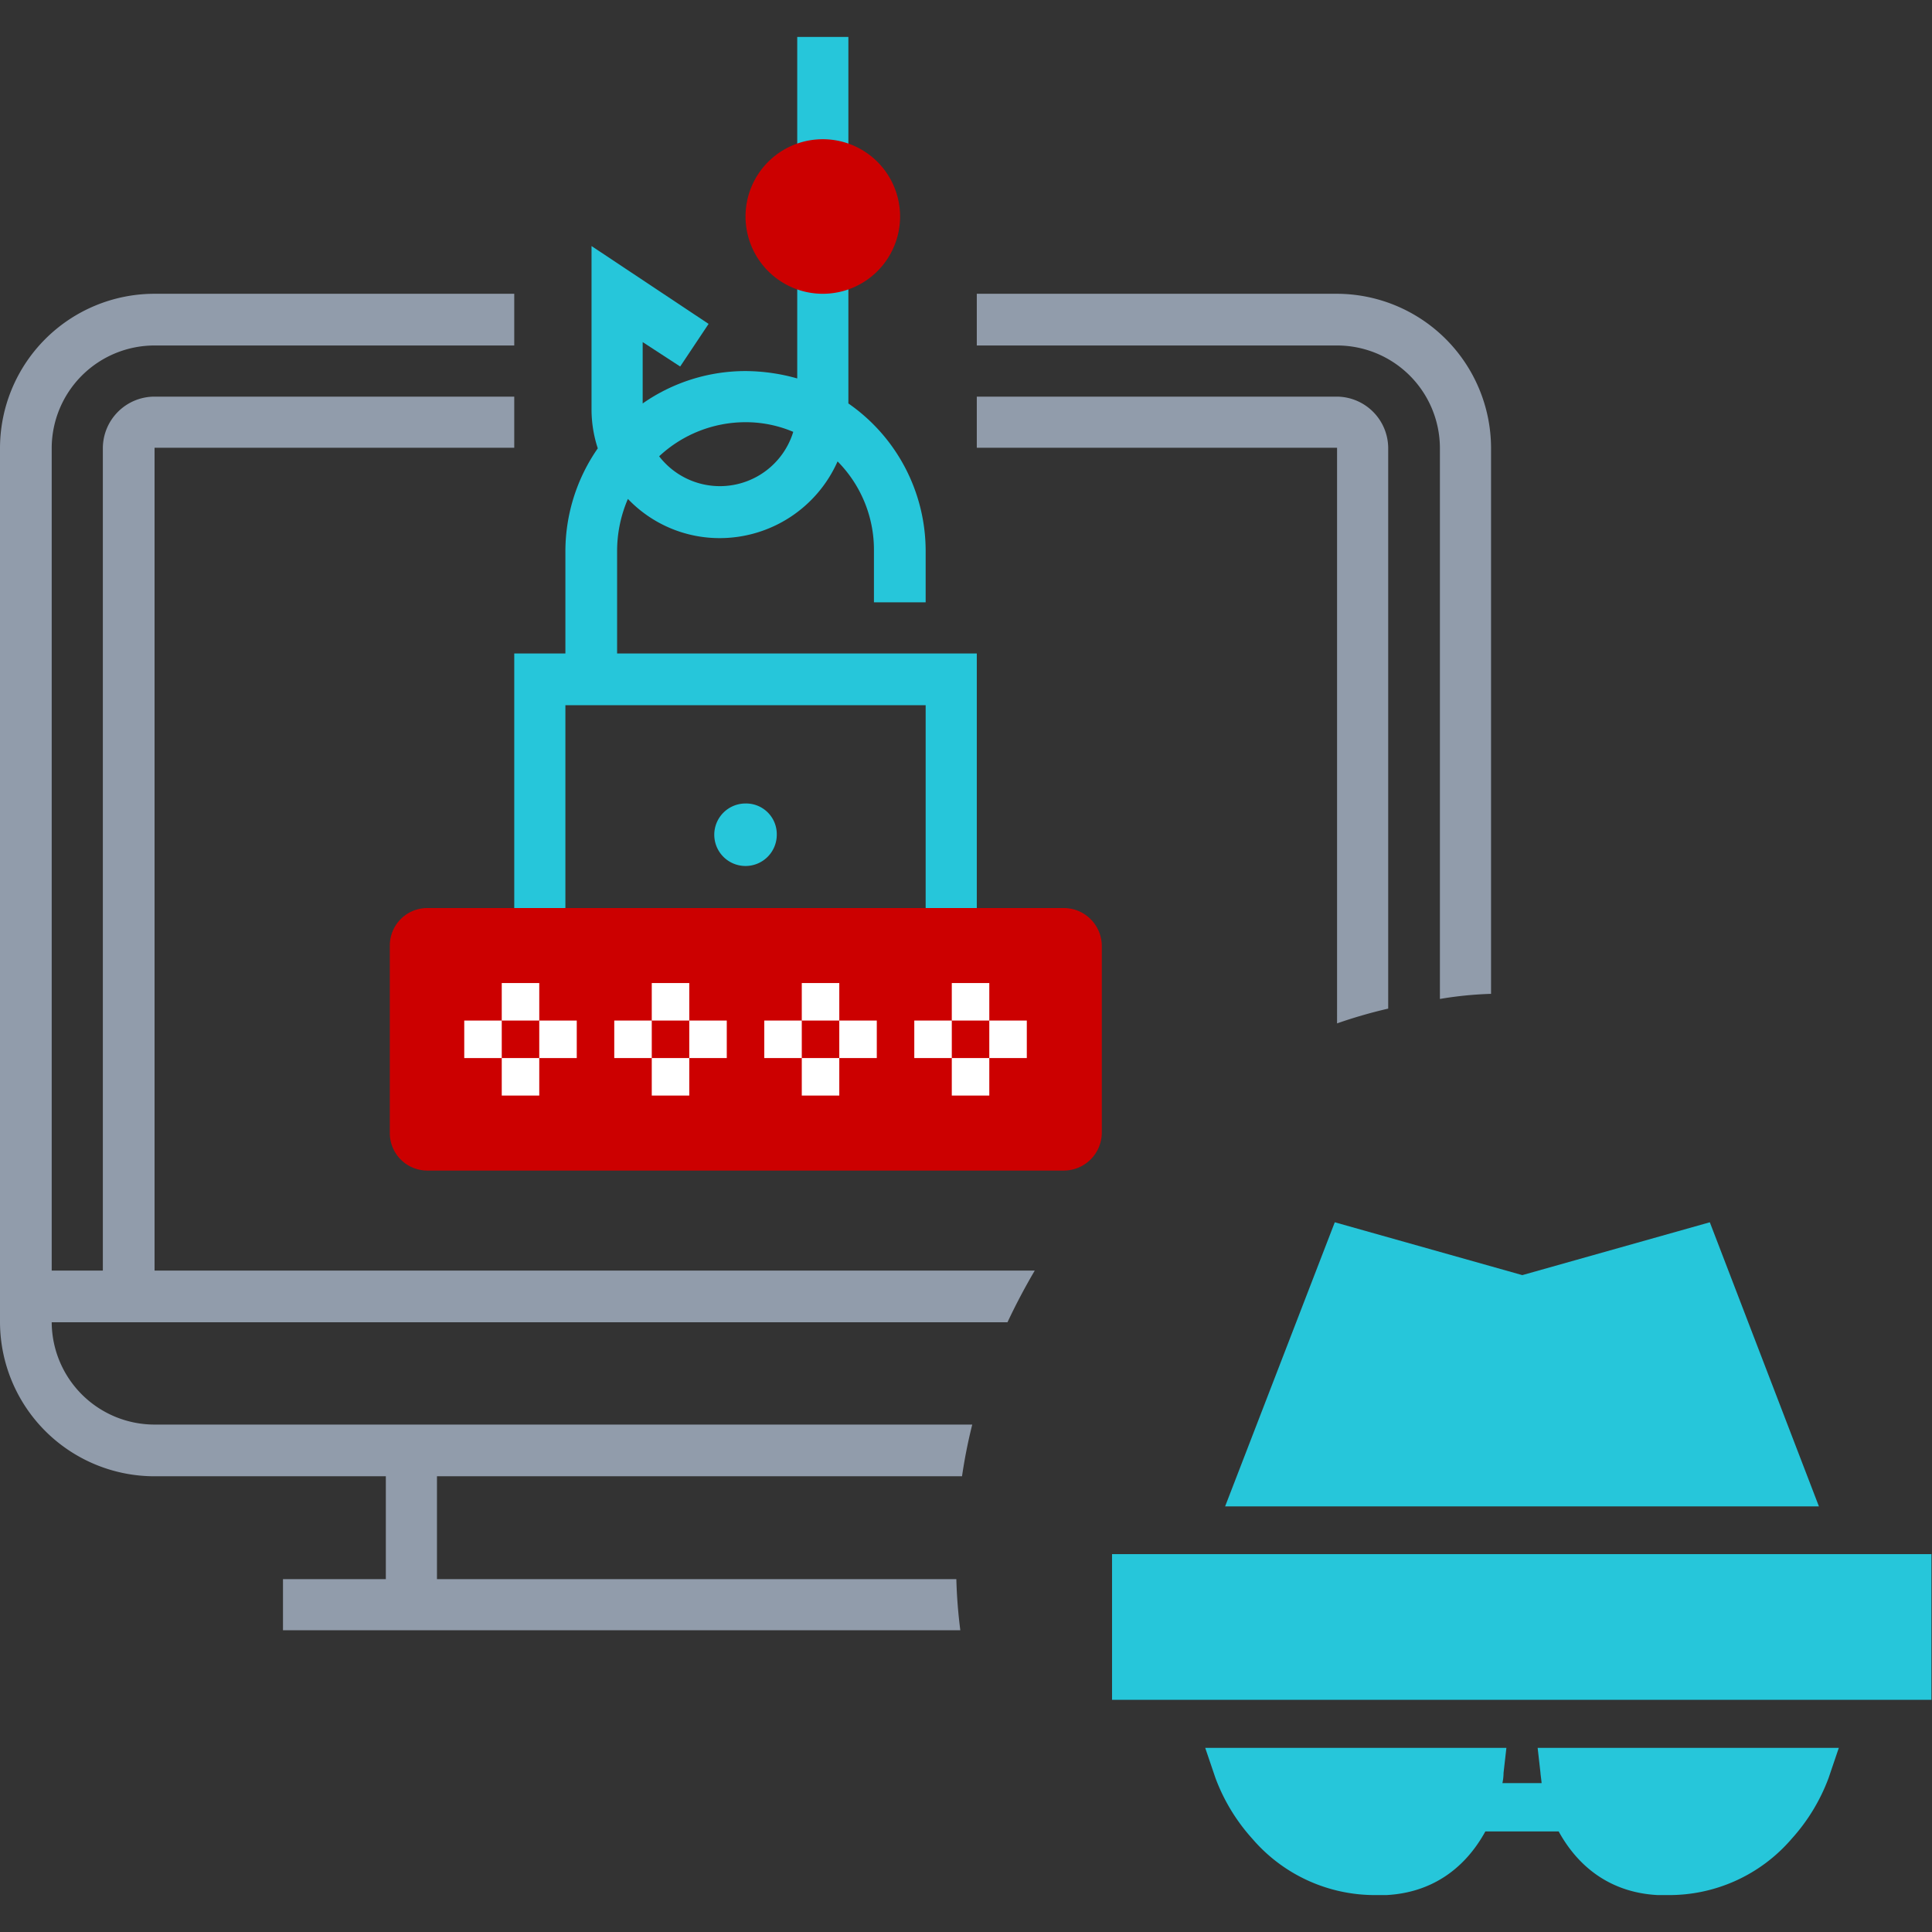
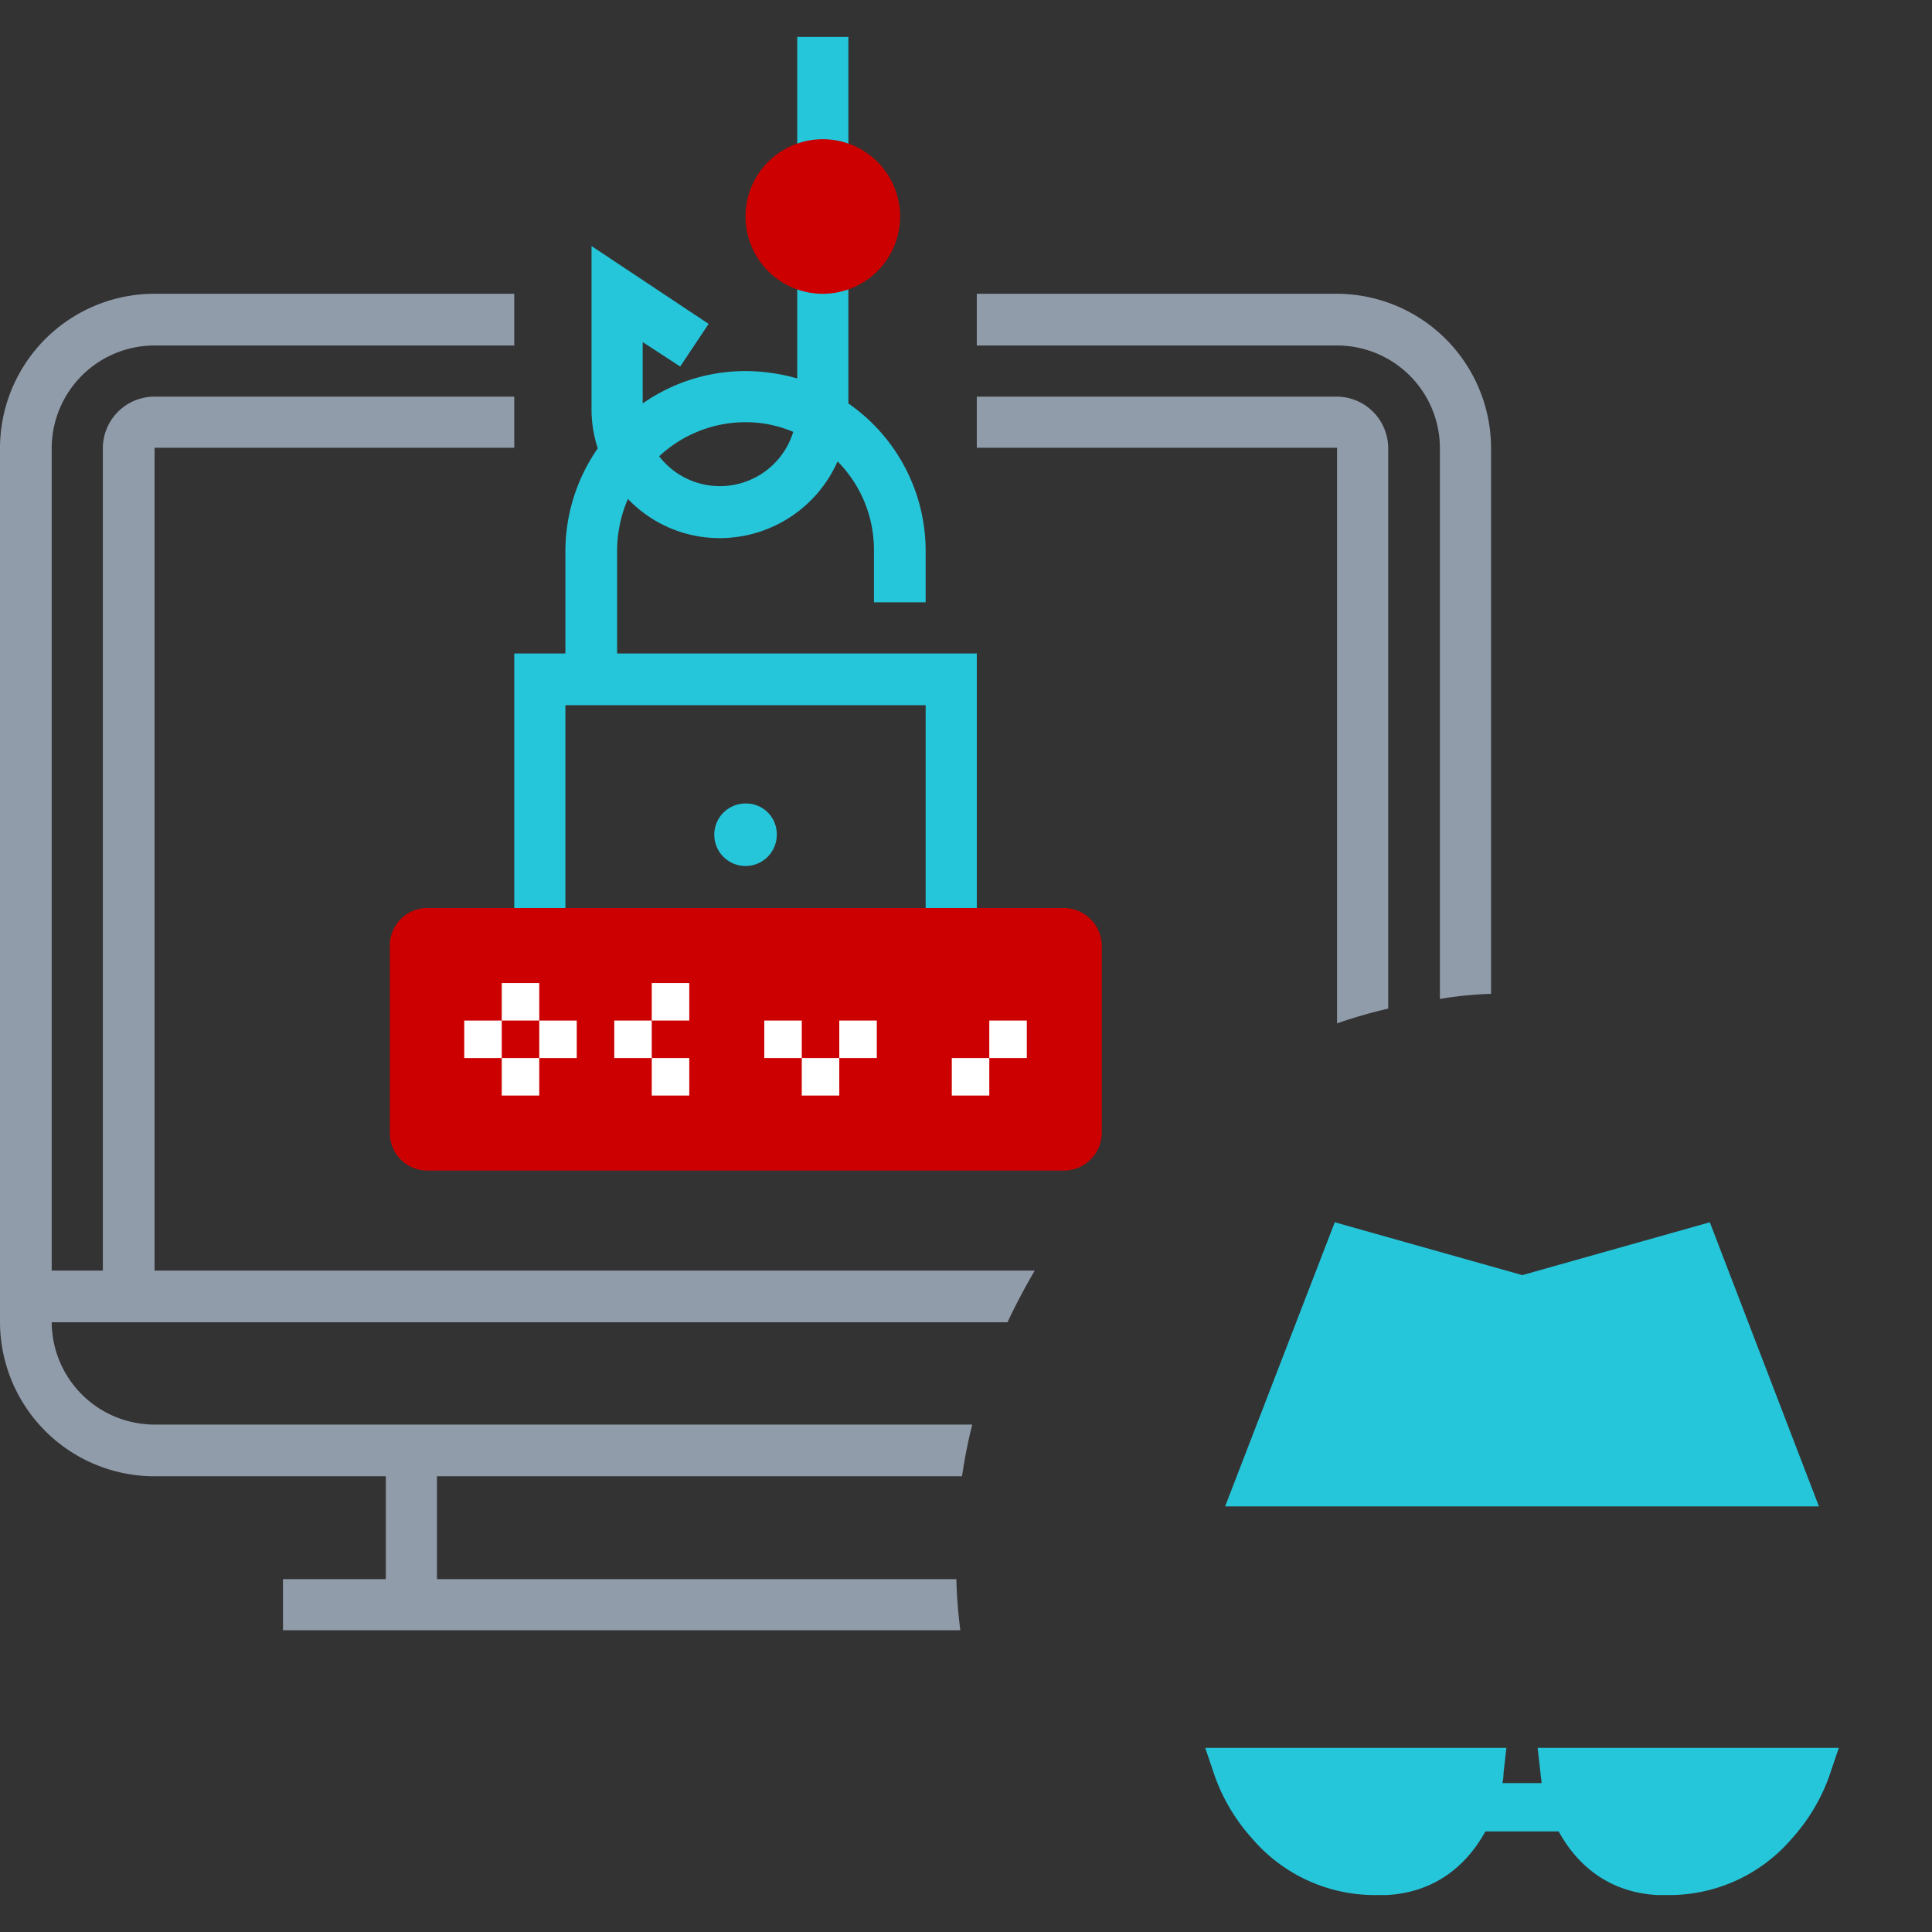
<svg xmlns="http://www.w3.org/2000/svg" id="Layer_1" data-name="Layer 1" viewBox="0 0 340 340">
  <rect x="0" y="0" width="340" height="340" fill="#333333" stroke="none" />
  <g>
    <path d="M99.5,115h-9v47.1h9v-38h63.4v38h9V115H108.6V96.9a23.2,23.2,0,0,1,1.9-9.1,22.3,22.3,0,0,0,16.2,6.9,22.7,22.7,0,0,0,20.7-13.5,22.1,22.1,0,0,1,6.4,15.7V106h9.1V96.9A31.6,31.6,0,0,0,149.3,71V47.2h-9V66.6a33.9,33.9,0,0,0-9.1-1.3A31.6,31.6,0,0,0,113.1,71V60.2l6.6,4.3,5-7.5L104.1,43.3V72.1a22,22,0,0,0,1.1,6.8,31.8,31.8,0,0,0-5.7,18Zm40.1-39A13.5,13.5,0,0,1,116,80.3a22.3,22.3,0,0,1,15.2-6A21.4,21.4,0,0,1,139.6,76Z" style="fill: #26c6da" />
    <path d="M187.3,206H75.1a6.6,6.6,0,0,1-6.5-6.6v-33a6.6,6.6,0,0,1,6.5-6.6H187.3a6.7,6.7,0,0,1,6.6,6.6v33A6.7,6.7,0,0,1,187.3,206Z" style="fill: #c00" />
    <path d="M88.3,173h6.6v6.6H88.3Z" style="fill: #fff" />
    <path d="M81.7,179.6h6.6v6.6H81.7Z" style="fill: #fff" />
    <path d="M88.3,186.2h6.6v6.6H88.3Z" style="fill: #fff" />
    <path d="M94.9,179.6h6.6v6.6H94.9Z" style="fill: #fff" />
    <path d="M114.7,173h6.6v6.6h-6.6Z" style="fill: #fff" />
    <path d="M108.1,179.6h6.6v6.6h-6.6Z" style="fill: #fff" />
    <path d="M114.7,186.2h6.6v6.6h-6.6Z" style="fill: #fff" />
-     <path d="M121.3,179.6h6.6v6.6h-6.6Z" style="fill: #fff" />
-     <path d="M141.1,173h6.6v6.6h-6.6Z" style="fill: #fff" />
+     <path d="M141.1,173h6.6h-6.6Z" style="fill: #fff" />
    <path d="M134.5,179.6h6.6v6.6h-6.6Z" style="fill: #fff" />
    <path d="M141.1,186.2h6.6v6.6h-6.6Z" style="fill: #fff" />
    <path d="M147.7,179.6h6.6v6.6h-6.6Z" style="fill: #fff" />
-     <path d="M167.5,173h6.6v6.6h-6.6Z" style="fill: #fff" />
-     <path d="M160.9,179.6h6.6v6.6h-6.6Z" style="fill: #fff" />
    <path d="M167.5,186.2h6.6v6.6h-6.6Z" style="fill: #fff" />
    <path d="M174.1,179.6h6.6v6.6h-6.6Z" style="fill: #fff" />
    <path d="M131.2,141.4h0a5.4,5.4,0,0,1,5.5,5.5h0a5.5,5.5,0,0,1-5.5,5.5h0a5.5,5.5,0,0,1-5.5-5.5h0A5.5,5.5,0,0,1,131.2,141.4Z" style="fill: #26c6da" />
    <path d="M140.3,6.5h9V29.1h-9Z" style="fill: #26c6da" />
    <path d="M144.8,51.7a13.6,13.6,0,1,1,13.6-13.6A13.6,13.6,0,0,1,144.8,51.7Z" style="fill: #c00" />
    <g>
      <path d="M253.4,78.8v97a65.3,65.3,0,0,1,9-.9V78.8a27.2,27.2,0,0,0-27.1-27.1H171.9v9.1h63.4A18.1,18.1,0,0,1,253.4,78.8Z" style="fill: #919cab" />
      <path d="M49.8,277.9v9H169a88.6,88.6,0,0,1-.7-9H76.9V259.8h92.4a91.5,91.5,0,0,1,1.8-9.1H27.2a18.1,18.1,0,0,1-18.1-18H177.3c1.5-3.2,3.1-6.2,4.8-9.1H27.2V78.8H90.5v-9H27.2a9.1,9.1,0,0,0-9.1,9V223.6h-9V78.8a18.1,18.1,0,0,1,18.1-18H90.5V51.7H27.2A27.2,27.2,0,0,0,0,78.8V232.7a27.2,27.2,0,0,0,27.2,27.1H67.9v18.1Z" style="fill: #919cab" />
      <path d="M235.3,180.1a85.2,85.2,0,0,1,9-2.6V78.8a9.1,9.1,0,0,0-9-9H171.9v9h63.4Z" style="fill: #919cab" />
    </g>
    <g>
      <path d="M270.6,307.6l.5,4.4c0,.2.1.8.2,1.8h-6.9a8.8,8.8,0,0,0,.2-1.8l.5-4.4h-53l1.8,5.3a33.2,33.2,0,0,0,6.5,10.7,28.4,28.4,0,0,0,21.9,9.9H244c7.6-.4,13.6-4.3,17.4-11.2h12.9c3.8,6.9,9.8,10.8,17.4,11.2h1.7a28.4,28.4,0,0,0,21.9-9.9,33.2,33.2,0,0,0,6.5-10.7l1.8-5.3Z" style="fill: #26c6da" />
      <polygon points="300.9 215.1 267.9 224.4 234.9 215.1 215.6 265.1 320.1 265.1 300.9 215.1" style="fill: #26c6da" />
-       <rect x="195.7" y="273.5" width="144.2" height="25.64" style="fill: #26c6da" />
    </g>
  </g>
</svg>